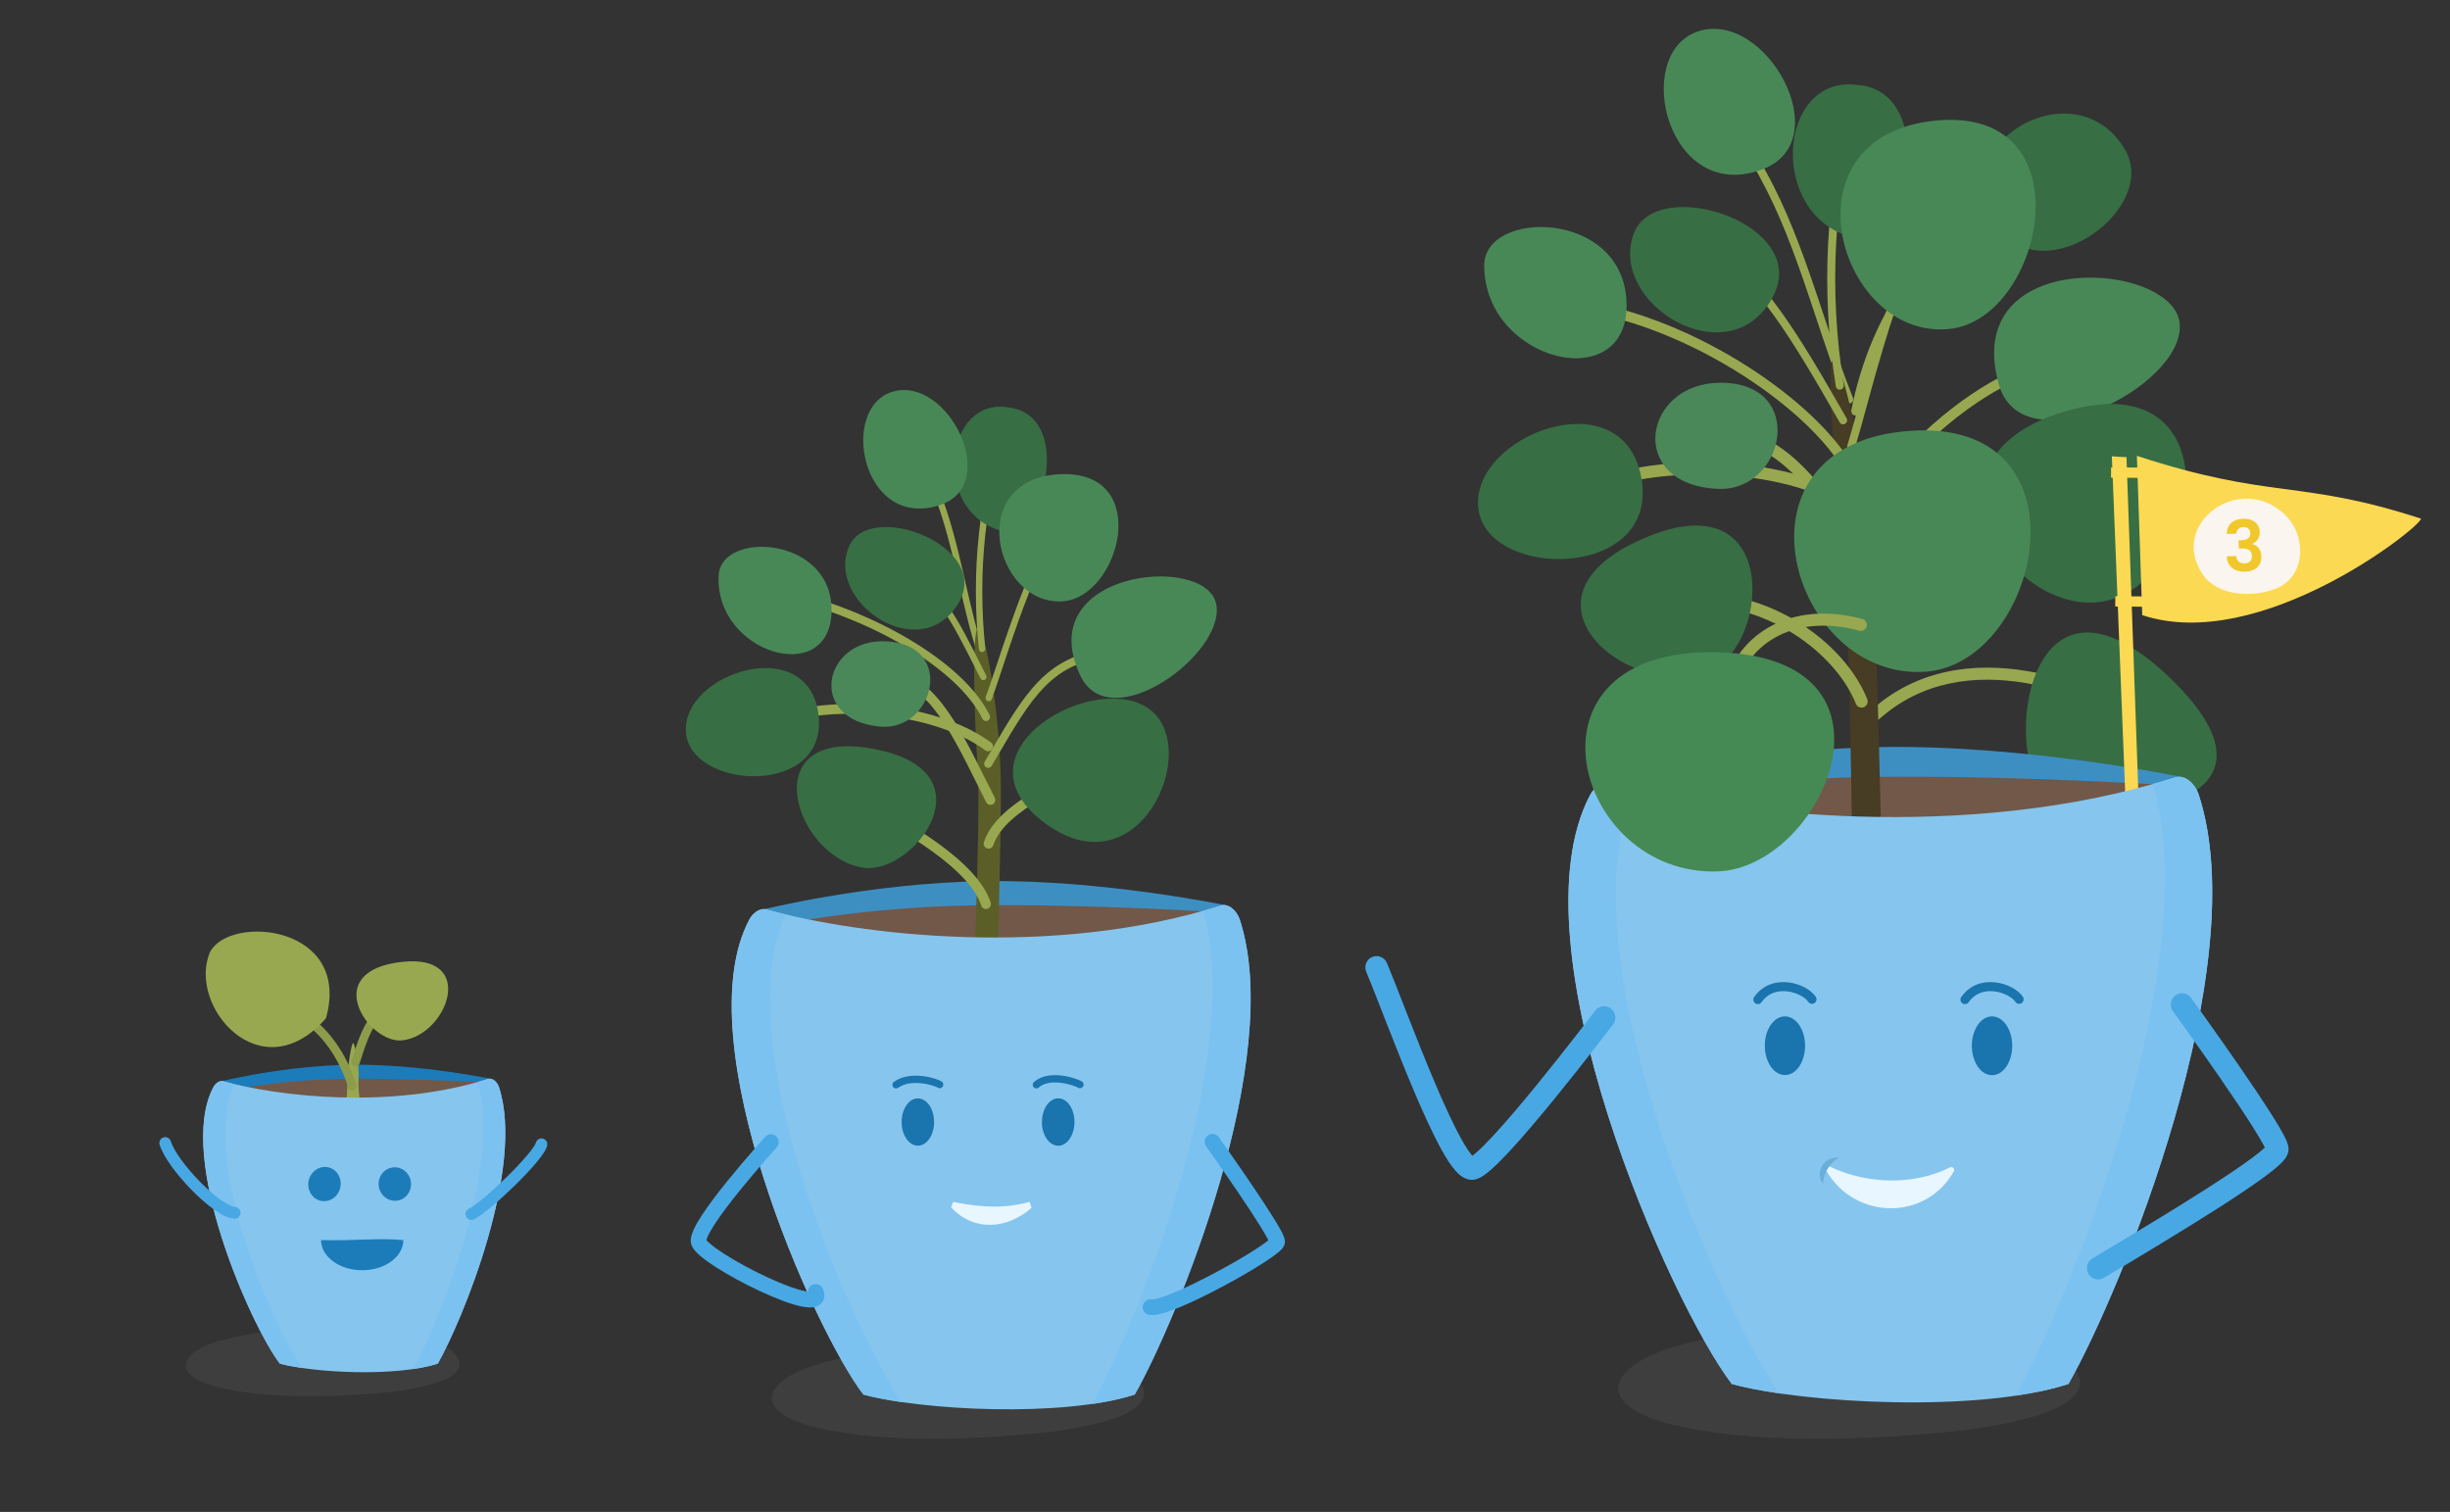
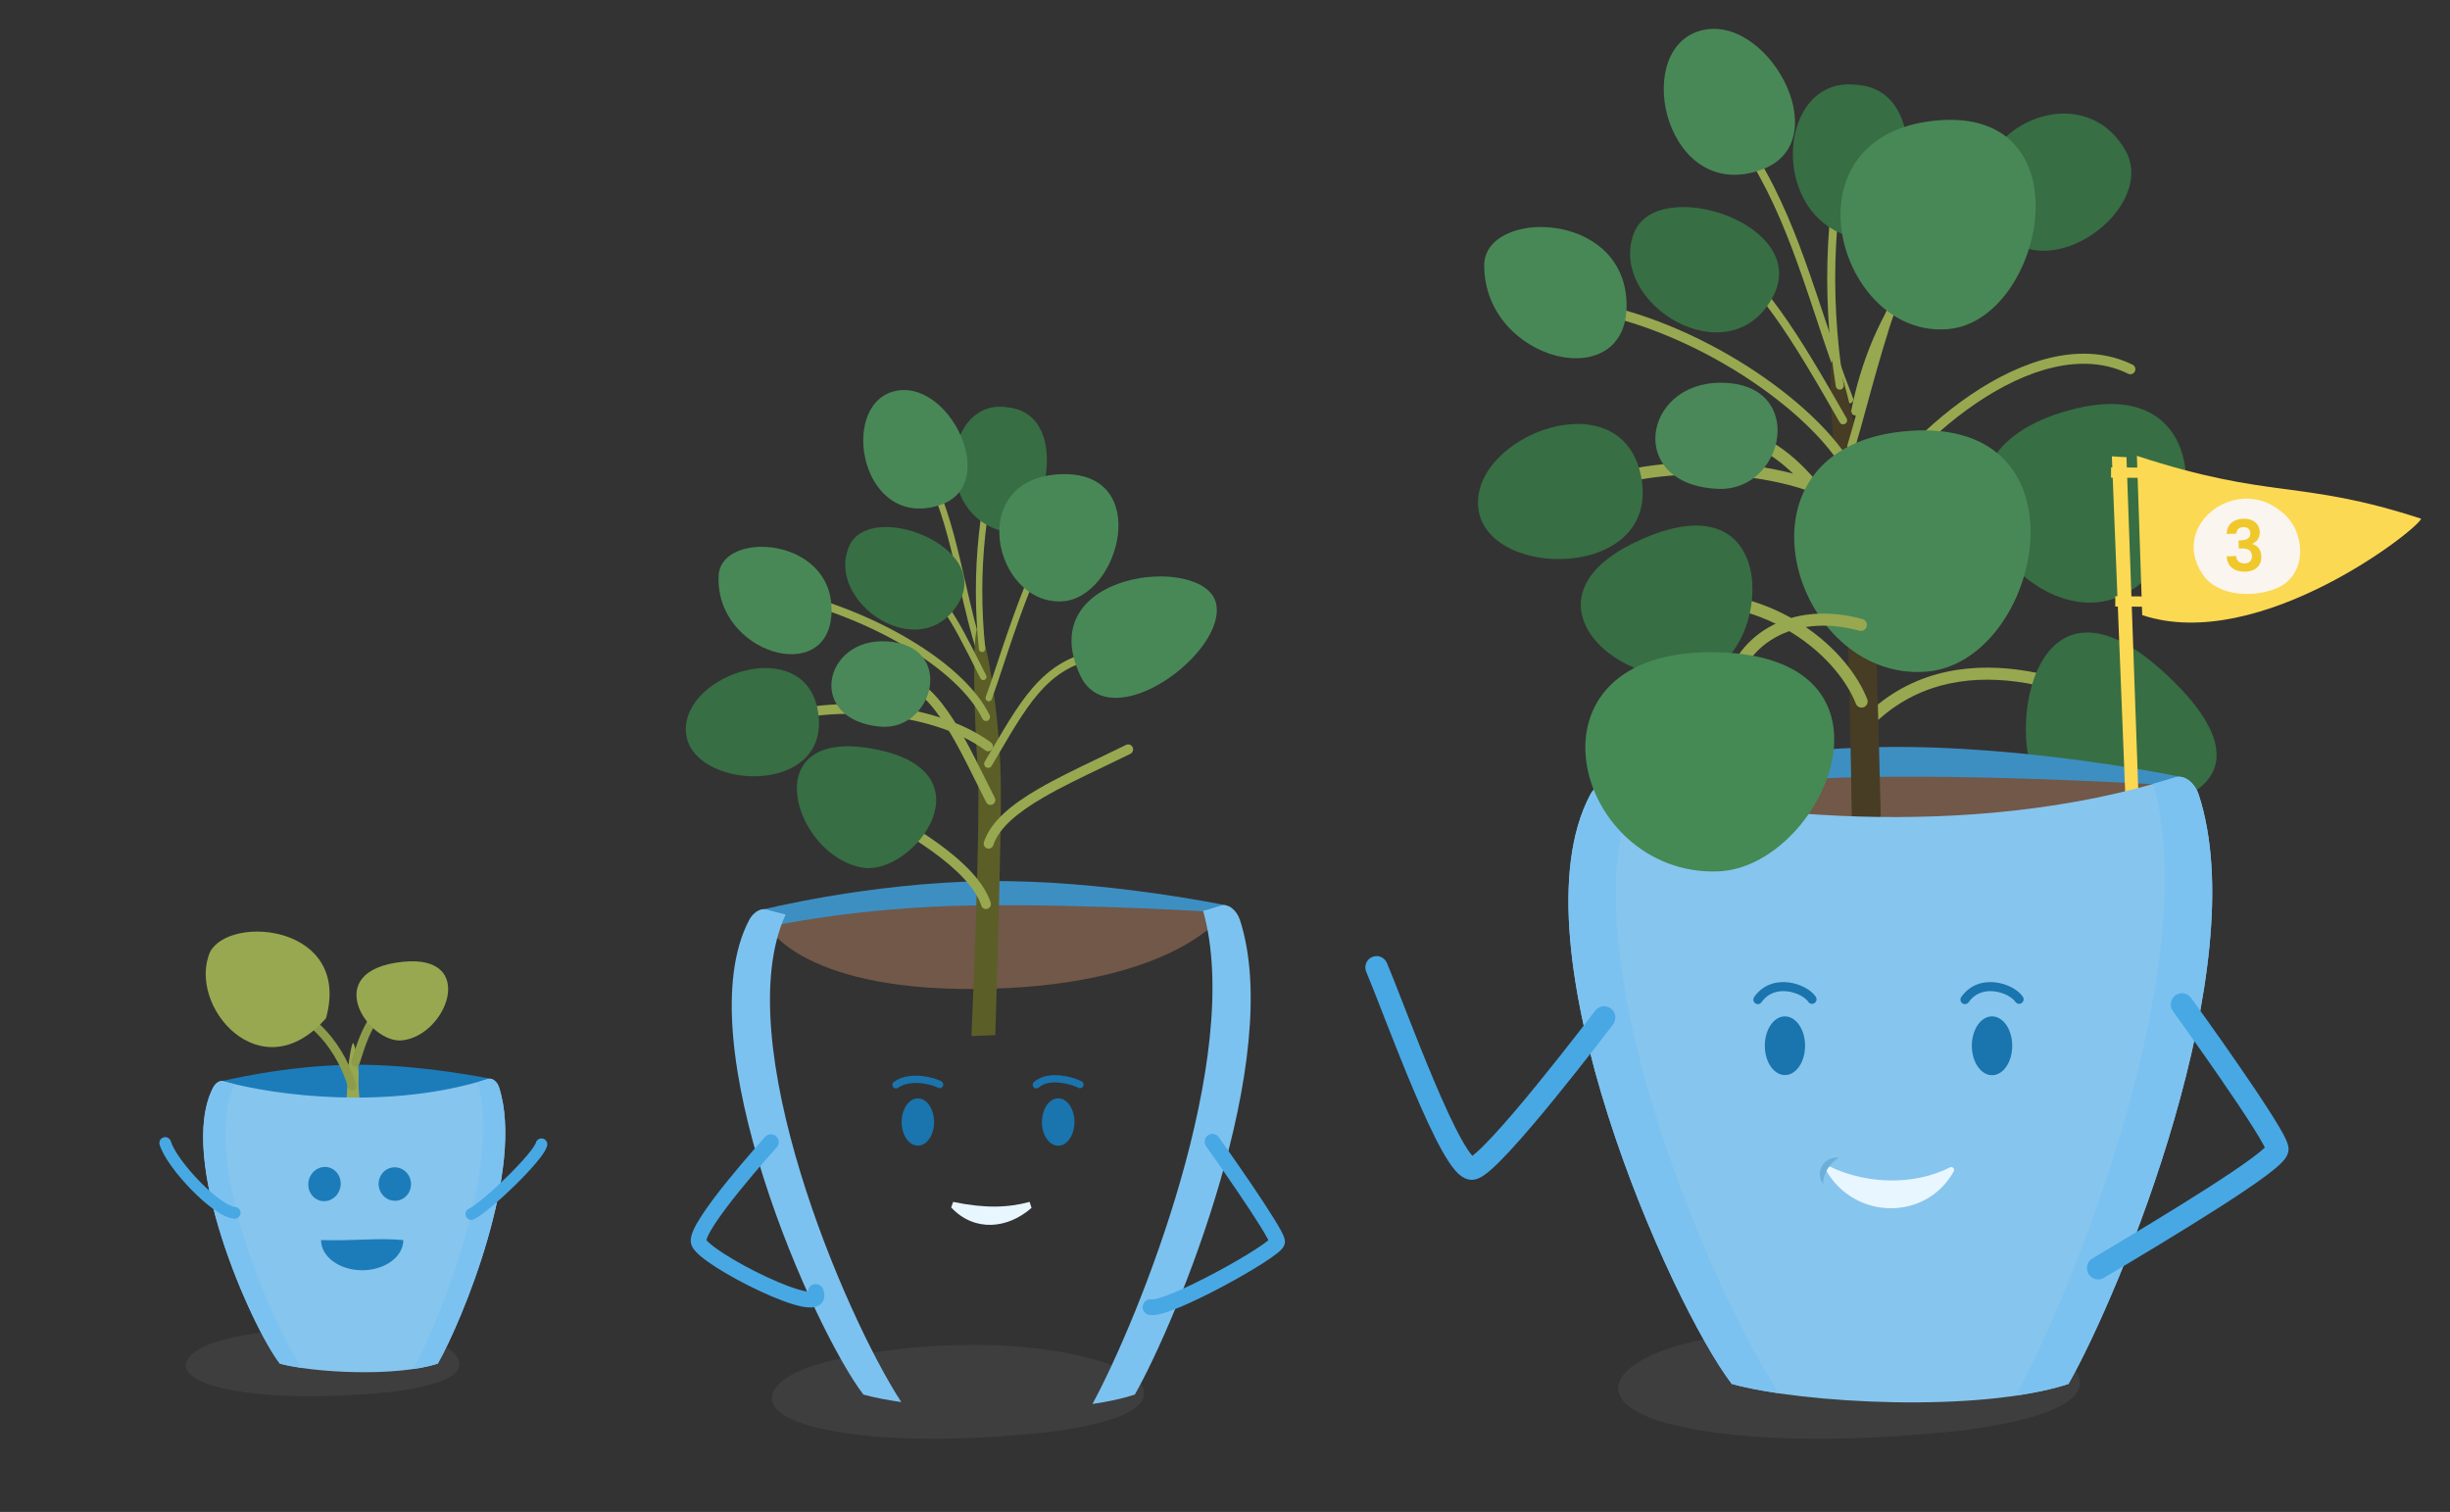
<svg xmlns="http://www.w3.org/2000/svg" width="862" height="532" viewBox="0 0 862 532" fill="none">
  <rect x="0" y="0" width="862" height="532" fill="#333333" stroke="none" />
  <g clip-path="url(#clip0_9661_16292)">
    <path opacity="0.15" d="M591.51 473.16C568.049 479.464 558.454 492.951 586.686 500.851C616.237 508.485 658.493 506.756 689.757 503.404C706.18 501.356 746.617 494.813 726.135 477.629C690.917 460.765 630.05 463.159 591.484 473.16H591.51Z" fill="#808080" />
    <path fill-rule="evenodd" clip-rule="evenodd" d="M712.833 240.362C694.894 237.313 676.2 239.54 661.028 253.164C660.16 253.943 658.83 253.866 658.057 252.991C657.283 252.116 657.36 250.776 658.228 249.997C674.663 235.238 694.811 232.997 713.533 236.179C732.227 239.356 749.73 247.965 761.31 255.261C762.296 255.882 762.595 257.191 761.979 258.184C761.363 259.177 760.064 259.479 759.079 258.858C747.778 251.738 730.801 243.415 712.833 240.362Z" fill="#98A850" />
    <path d="M717.676 276.267C730.118 292.36 813.129 287.864 765.02 240.038C715.303 190.641 705.075 259.934 717.676 276.267Z" fill="#376E44" />
    <path fill-rule="evenodd" clip-rule="evenodd" d="M616.692 55.26C617.355 54.853 618.22 55.064 618.625 55.732C626.467 68.683 632.015 82.802 636.99 97.132C638.597 101.761 640.141 106.402 641.682 111.035C644.93 120.795 648.164 130.517 651.944 139.998C652.233 140.724 651.884 141.55 651.163 141.842C650.442 142.133 649.623 141.781 649.334 141.055C645.524 131.497 642.244 121.64 638.981 111.835C637.447 107.222 635.916 102.621 634.335 98.069C629.379 83.791 623.908 69.9 616.224 57.209C615.819 56.541 616.029 55.668 616.692 55.26Z" fill="#98A850" />
    <path fill-rule="evenodd" clip-rule="evenodd" d="M725.218 65.354C725.379 66.12 724.894 66.872 724.134 67.035C680.691 76.315 660.421 112.485 654.101 145.029C653.952 145.797 653.213 146.298 652.451 146.148C651.689 145.997 651.192 145.253 651.341 144.484C657.78 111.326 678.58 73.868 723.551 64.262C724.311 64.099 725.057 64.588 725.218 65.354Z" fill="#98A850" />
    <path fill-rule="evenodd" clip-rule="evenodd" d="M564.544 275.468C564.544 275.468 611.361 263.631 662.475 262.86C713.615 262.088 767.839 273.473 767.839 273.473C767.839 273.473 746.777 298.238 665.084 300.552C583.392 302.866 564.518 275.468 564.518 275.468H564.544Z" fill="#3D8FC2" />
    <path fill-rule="evenodd" clip-rule="evenodd" d="M567.76 282.784C567.76 282.784 606.009 274.165 657.149 273.394C708.289 272.622 767.18 276.533 767.18 276.533C767.18 276.533 746.803 307.442 665.11 309.783C583.418 312.097 567.76 282.784 567.76 282.784Z" fill="#715848" />
    <path d="M662.105 303.745C662.105 303.745 660.181 214.156 658.468 191.812C656.095 160.451 647.792 126.057 645.05 126.562C642.308 127.068 645.551 167.26 648.161 187.662C650.744 208.065 651.746 304.756 651.746 304.756L662.105 303.745Z" fill="#473C24" />
    <path fill-rule="evenodd" clip-rule="evenodd" d="M652.857 35.58C653.606 35.787 654.047 36.567 653.842 37.322C645.091 69.469 643.413 102.142 648.681 135.463C648.803 136.236 648.281 136.963 647.514 137.086C646.747 137.209 646.026 136.682 645.903 135.909C640.574 102.198 642.27 69.117 651.129 36.572C651.335 35.817 652.108 35.373 652.857 35.58Z" fill="#98A850" />
    <path fill-rule="evenodd" clip-rule="evenodd" d="M627.653 158.363C637.91 165.926 646.92 178.619 654.882 192.393C655.468 193.405 655.128 194.703 654.124 195.293C653.119 195.883 651.831 195.54 651.246 194.528C643.339 180.851 634.688 168.806 625.167 161.786C620.436 158.297 615.565 156.106 610.521 155.517C605.5 154.93 600.151 155.911 594.405 159.02C593.381 159.574 592.105 159.187 591.555 158.155C591.006 157.123 591.39 155.837 592.414 155.283C598.834 151.809 605.041 150.606 611.006 151.303C616.949 151.998 622.496 154.56 627.653 158.363Z" fill="#98A850" />
    <path fill-rule="evenodd" clip-rule="evenodd" d="M593.271 208.393C626.437 207.49 650.262 228.886 656.967 246.024C657.403 247.14 656.86 248.402 655.752 248.842C654.644 249.282 653.393 248.734 652.956 247.617C646.902 232.143 624.701 211.884 593.388 212.737C592.198 212.769 591.207 211.823 591.175 210.623C591.142 209.424 592.081 208.425 593.271 208.393Z" fill="#98A850" />
    <path fill-rule="evenodd" clip-rule="evenodd" d="M603.902 162.787C621.512 163.453 639.983 167.494 653.37 176.284C654.344 176.923 654.619 178.237 653.984 179.218C653.35 180.2 652.046 180.477 651.072 179.838C638.573 171.63 620.956 167.677 603.744 167.026C586.523 166.375 570.109 169.043 560.104 173.708C559.049 174.2 557.798 173.737 557.31 172.673C556.822 171.61 557.282 170.35 558.337 169.858C569.156 164.814 586.299 162.122 603.902 162.787Z" fill="#98A850" />
    <path fill-rule="evenodd" clip-rule="evenodd" d="M554.03 107.17C554.177 106.204 555.073 105.541 556.031 105.689C576.847 108.899 597.768 117.995 614.991 129.023C632.175 140.027 645.895 153.094 652.121 164.408C652.591 165.262 652.285 166.339 651.437 166.813C650.589 167.287 649.521 166.978 649.05 166.124C643.229 155.545 630.06 142.864 613.108 132.009C596.193 121.179 575.728 112.306 555.5 109.186C554.542 109.038 553.884 108.136 554.03 107.17Z" fill="#98A850" />
    <path fill-rule="evenodd" clip-rule="evenodd" d="M598.091 82.924C598.52 82.272 599.393 82.095 600.04 82.528C620.271 96.075 633.398 118.698 649.696 147.186C650.084 147.865 649.853 148.731 649.18 149.122C648.507 149.513 647.647 149.28 647.259 148.602C630.87 119.954 618.057 97.996 598.484 84.889C597.837 84.456 597.661 83.576 598.091 82.924Z" fill="#98A850" />
    <path fill-rule="evenodd" clip-rule="evenodd" d="M695.361 141.833C677.501 153.93 661.866 171.77 654.197 186.491C653.746 187.356 652.685 187.689 651.826 187.235C650.968 186.78 650.638 185.711 651.088 184.846C659.051 169.562 675.101 151.292 693.402 138.897C711.625 126.554 732.671 119.661 750.314 128.324C751.185 128.752 751.548 129.811 751.123 130.69C750.698 131.568 749.648 131.933 748.776 131.505C732.887 123.703 713.298 129.684 695.361 141.833Z" fill="#98A850" />
    <path fill-rule="evenodd" clip-rule="evenodd" d="M692.058 61.634C692.493 62.282 692.325 63.164 691.682 63.603C686.92 66.854 682.439 72.99 678.296 80.889C674.172 88.751 670.467 98.194 667.185 107.872C663.904 117.544 661.058 127.414 658.644 136.123C657.916 138.747 657.227 141.271 656.576 143.653C655.073 149.153 653.776 153.899 652.694 157.388C652.463 158.136 651.674 158.552 650.933 158.319C650.191 158.085 649.778 157.29 650.01 156.543C651.077 153.101 652.353 148.432 653.847 142.962C654.501 140.569 655.197 138.024 655.935 135.36C658.354 126.635 661.217 116.704 664.523 106.955C667.828 97.212 671.588 87.613 675.809 79.564C680.012 71.553 684.757 64.907 690.105 61.256C690.748 60.817 691.622 60.986 692.058 61.634Z" fill="#98A850" />
-     <path d="M766.917 114.167C765.467 91.77 689.758 86.503 703.203 135.074C711.401 164.68 768.34 136.005 766.917 114.167Z" fill="#488857" />
    <path d="M602.663 235.25C623.04 225.594 626.415 166.462 575.485 190.722C530.118 212.321 575.354 248.204 602.663 235.25Z" fill="#376E44" />
    <path d="M574.825 82.166C565.546 106.93 608.487 133.052 623.75 104.483C637.511 78.734 582.68 61.178 574.825 82.166Z" fill="#376E44" />
    <path d="M742.954 210.911C776.01 200.75 784.63 128.983 728.271 144.278C667.298 160.823 710.134 221.019 742.954 210.911Z" fill="#376E44" />
    <path d="M747.594 52.535C729.906 22.689 681.033 51.63 703.756 80.81C720.284 102.064 759.72 73.016 747.594 52.535Z" fill="#376E44" />
    <path d="M677.66 236.34C718.151 233.228 736.814 146.858 671.755 151.619C605.326 156.487 630.263 239.985 677.66 236.34Z" fill="#488857" />
    <path d="M653.145 29.844C625.413 26.572 621.907 75.676 651.589 83.443C671.307 88.603 682.774 31.653 653.145 29.844Z" fill="#376E44" />
    <path d="M685.779 115.763C719.204 112.411 734.757 37.239 681.06 42.426C626.229 47.72 646.633 119.673 685.779 115.763Z" fill="#488857" />
    <path d="M597.39 11.065C573.85 18.939 586.661 72.404 620.271 59.504C646.843 49.289 621.194 3.138 597.39 11.065Z" fill="#488857" />
    <path d="M520.1 178.617C522.684 204.499 585.264 204.34 577.277 167.073C570.001 133.211 517.57 153.321 520.1 178.617Z" fill="#376E44" />
    <path d="M604.64 172.021C627.97 172.899 636.036 134.861 605.589 134.675C577.805 134.488 572.058 170.797 604.64 172.021Z" fill="#4A8759" />
    <path d="M522.209 93.311C522.104 127.493 573.613 139.862 572.268 106.186C570.95 73.654 522.288 73.654 522.209 93.311Z" fill="#488857" />
    <path d="M851.798 182.501C809.015 168.563 799.393 175.957 751.838 160.396L753.71 216.443C795.281 230.248 851.877 185.294 851.798 182.501Z" fill="#FCD952" />
    <path d="M748.145 160.849C747.249 160.876 743.031 160.557 743.031 160.557L748.857 307.389C748.91 307.655 750.544 307.734 751.124 307.681C752.363 307.628 753.365 307.442 753.365 307.229L748.172 160.823L748.145 160.849Z" fill="#FCD952" />
    <path d="M742.76 164.457L742.736 168.074L754.888 168.16L754.912 164.542L742.76 164.457Z" fill="#FCD952" />
    <path d="M744.245 209.799L744.221 213.416L756.373 213.499L756.397 209.882L744.245 209.799Z" fill="#FCD952" />
    <path d="M802.397 179.815C811.649 186.598 812.229 203.09 800.182 207.319C792.538 210.139 781.941 209.713 776.141 203.648C761.801 185.879 786.237 166.648 802.397 179.815Z" fill="#FBF5F0" />
    <path d="M783.43 187.884C783.466 186.227 784.004 184.937 785.045 184.013C786.103 183.072 787.51 182.576 789.266 182.525C790.464 182.491 791.496 182.676 792.362 183.081C793.227 183.47 793.883 184.022 794.331 184.738C794.794 185.436 795.039 186.241 795.064 187.15C795.094 188.193 794.848 189.085 794.327 189.829C793.822 190.555 793.204 191.053 792.472 191.323L792.475 191.422C793.436 191.692 794.189 192.2 794.736 192.946C795.299 193.691 795.598 194.66 795.632 195.851C795.66 196.843 795.455 197.735 795.018 198.526C794.596 199.316 793.949 199.947 793.075 200.419C792.218 200.875 791.173 201.12 789.942 201.155C788.088 201.209 786.564 200.781 785.372 199.872C784.18 198.963 783.525 197.591 783.407 195.757L786.756 195.66C786.812 196.47 787.101 197.115 787.624 197.597C788.163 198.061 788.883 198.281 789.786 198.254C790.623 198.23 791.257 197.98 791.687 197.504C792.133 197.011 792.345 196.393 792.324 195.648C792.296 194.656 791.964 193.953 791.328 193.541C790.692 193.129 789.718 192.942 788.405 192.98L787.691 193.001L787.61 190.147L788.324 190.127C790.654 190.059 791.797 189.24 791.753 187.668C791.733 186.957 791.503 186.409 791.065 186.024C790.644 185.639 790.039 185.458 789.251 185.481C788.48 185.503 787.887 185.735 787.472 186.178C787.074 186.603 786.851 187.139 786.803 187.786L783.43 187.884Z" fill="#F0C82B" />
    <path d="M559.483 279.726C531.514 332.687 587.794 458.824 609.331 486.993C634.427 493.856 696.322 497.208 727.77 486.993C746.065 454.781 793.488 340.055 773.533 279.46C772.373 275.949 768.867 272.438 765.308 273.555C691.946 296.75 607.222 286.456 567.048 275.231C564.017 274.38 560.959 276.933 559.483 279.7" fill="#86C5ED" />
    <path d="M773.532 279.433C772.373 275.922 768.867 272.41 765.308 273.528C762.751 274.326 760.167 275.097 757.584 275.815C775.562 339.549 729.483 453.769 709.291 491.036C716.118 490.025 722.392 488.695 727.77 486.939C746.064 454.727 793.488 340.001 773.532 279.406V279.433Z" fill="#7CC2F0" />
    <path d="M575.377 277.386C572.425 276.667 569.631 275.949 567.021 275.231C563.989 274.38 560.932 276.933 559.455 279.7C531.486 332.66 587.767 458.798 609.304 486.967C613.759 488.191 619.426 489.308 625.832 490.239C601.026 452.201 550.097 332.208 575.351 277.386H575.377Z" fill="#7CC2F0" />
    <path fill-rule="evenodd" clip-rule="evenodd" d="M622.317 220.73C631.124 215.7 642.617 214.384 655.273 217.828C656.395 218.133 657.059 219.297 656.756 220.428C656.453 221.559 655.298 222.228 654.176 221.923C642.395 218.717 632.074 220.034 624.392 224.42C616.729 228.797 611.514 236.323 610.04 245.948C609.863 247.105 608.788 247.899 607.639 247.72C606.491 247.541 605.703 246.458 605.88 245.3C607.543 234.443 613.492 225.77 622.317 220.73Z" fill="#98A850" />
    <path d="M604.376 306.618C641.387 305.341 674.364 231.101 604.034 229.505C532.121 227.882 553.421 308.374 604.376 306.618Z" fill="#458955" />
    <path fill-rule="evenodd" clip-rule="evenodd" d="M765.378 350.242C767.141 348.946 769.613 349.336 770.9 351.113L767.931 353.295C770.9 351.113 770.899 351.112 770.9 351.113L771.283 351.644C771.532 351.989 771.896 352.495 772.36 353.14C773.287 354.43 774.611 356.277 776.198 358.506C779.37 362.963 783.601 368.954 787.826 375.08C792.045 381.198 796.283 387.489 799.458 392.533C801.04 395.047 802.397 397.311 803.36 399.116C803.839 400.012 804.261 400.87 804.569 401.631C804.722 402.011 804.874 402.432 804.988 402.866C805.087 403.242 805.233 403.906 805.18 404.675C805.077 406.174 804.272 407.31 803.891 407.815C803.394 408.474 802.772 409.121 802.127 409.728C800.824 410.955 799.048 412.375 796.979 413.909C792.817 416.995 787.103 420.812 780.719 424.898C767.933 433.083 752.198 442.516 740.218 449.644C738.338 450.763 735.915 450.134 734.805 448.239C733.696 446.345 734.32 443.903 736.199 442.784C748.182 435.655 763.816 426.281 776.481 418.174C782.823 414.114 788.355 410.413 792.294 407.492C794.276 406.023 795.764 404.818 796.731 403.907C796.775 403.865 796.818 403.824 796.86 403.784C796.731 403.524 796.579 403.226 796.4 402.891C795.569 401.336 794.331 399.259 792.783 396.8C789.698 391.9 785.536 385.718 781.335 379.627C777.141 373.544 772.935 367.588 769.775 363.15C768.196 360.932 766.88 359.095 765.958 357.813C765.498 357.172 765.136 356.67 764.889 356.328L764.514 355.808C764.513 355.807 764.513 355.807 767.369 353.708L764.514 355.808C763.227 354.03 763.614 351.538 765.378 350.242ZM797.662 402.901C797.664 402.9 797.65 402.924 797.613 402.975C797.641 402.927 797.659 402.901 797.662 402.901Z" fill="#48A8E4" />
    <path fill-rule="evenodd" clip-rule="evenodd" d="M482.773 336.738C484.78 335.873 487.103 336.81 487.961 338.833C489.311 342.01 491.256 346.996 493.526 352.813C494 354.028 494.488 355.278 494.987 356.556C497.898 364.003 501.238 372.464 504.594 380.397C507.962 388.36 511.295 395.667 514.186 400.854C515.646 403.473 516.893 405.367 517.878 406.514C517.932 406.577 517.983 406.636 518.033 406.69C518.449 406.38 518.954 405.967 519.547 405.443C521.155 404.02 523.165 401.994 525.465 399.51C530.05 394.557 535.549 388.042 540.87 381.515C546.182 375.001 551.277 368.525 555.047 363.674C556.931 361.249 558.482 359.233 559.562 357.824C560.102 357.12 560.523 356.567 560.81 356.191C560.953 356.003 561.062 355.859 561.136 355.763L561.245 355.619C561.245 355.618 561.245 355.618 564.386 358.036C567.527 360.454 567.527 360.454 567.526 360.454L567.525 360.456L567.412 360.606C567.336 360.705 567.225 360.851 567.08 361.042C566.789 361.423 566.363 361.982 565.818 362.693C564.729 364.114 563.167 366.145 561.27 368.586C557.477 373.466 552.341 379.994 546.977 386.573C541.622 393.141 536 399.808 531.244 404.945C528.872 407.507 526.657 409.752 524.762 411.429C523.817 412.265 522.889 413.016 522.014 413.607C521.228 414.137 520.129 414.787 518.899 415.035C517.069 415.404 515.522 414.734 514.537 414.11C513.531 413.472 512.651 412.6 511.902 411.728C510.391 409.97 508.837 407.522 507.295 404.756C504.183 399.173 500.713 391.536 497.323 383.521C493.921 375.479 490.547 366.93 487.633 359.477C487.123 358.173 486.629 356.905 486.151 355.681C483.881 349.862 481.993 345.025 480.695 341.968C479.836 339.945 480.766 337.604 482.773 336.738ZM564.386 358.036L567.527 360.454C568.852 358.705 568.52 356.206 566.785 354.87C565.05 353.535 562.57 353.87 561.245 355.619L564.386 358.036Z" fill="#48A8E4" />
    <path d="M643.867 410.515C657.311 416.926 673.84 416.979 686.097 410.755C686.967 410.303 687.89 411.313 687.415 412.165C677.688 429.614 652.698 429.401 642.576 411.978C642.075 411.127 642.971 410.116 643.867 410.542V410.515Z" fill="#E8F6FF" />
    <path d="M646.977 407.377C643.655 409.292 641.388 413.123 641.415 416.661C638.357 412.458 641.81 406.739 646.977 407.377Z" fill="#6AAFD9" />
    <path d="M620.931 368.17C621.01 373.863 624.226 378.385 628.154 378.278C632.082 378.172 635.166 373.464 635.087 367.745C635.008 362.052 631.765 357.53 627.864 357.637C623.963 357.743 620.852 362.451 620.931 368.144" fill="#1A74AD" />
    <path d="M693.767 368.17C693.846 373.889 697.089 378.438 701.016 378.331C704.944 378.225 708.055 373.49 707.976 367.771C707.897 362.052 704.654 357.53 700.726 357.637C696.799 357.743 693.688 362.478 693.767 368.197" fill="#1A74AD" />
    <path fill-rule="evenodd" clip-rule="evenodd" d="M701.8 348.839C698.468 348.417 694.99 349.301 692.63 352.653C692.125 353.37 691.138 353.539 690.426 353.03C689.714 352.521 689.546 351.526 690.051 350.809C693.254 346.26 698.026 345.149 702.194 345.678C704.269 345.941 706.234 346.609 707.868 347.485C709.477 348.348 710.883 349.477 711.717 350.743C712.2 351.477 712.001 352.465 711.274 352.952C710.546 353.438 709.565 353.238 709.082 352.505C708.638 351.83 707.717 351.014 706.383 350.298C705.072 349.596 703.475 349.052 701.8 348.839Z" fill="#1A74AD" />
    <path fill-rule="evenodd" clip-rule="evenodd" d="M628.938 348.839C625.607 348.417 622.129 349.301 619.769 352.653C619.263 353.37 618.277 353.539 617.565 353.03C616.853 352.521 616.685 351.526 617.19 350.809C620.392 346.26 625.165 345.149 629.333 345.678C631.407 345.941 633.372 346.609 635.006 347.485C636.616 348.348 638.022 349.477 638.856 350.743C639.338 351.477 639.14 352.465 638.412 352.952C637.685 353.438 636.704 353.238 636.221 352.505C635.776 351.83 634.856 351.014 633.521 350.298C632.211 349.596 630.614 349.052 628.938 348.839Z" fill="#1A74AD" />
    <path opacity="0.15" d="M289.415 479.571C270.515 484.652 262.791 495.504 285.54 501.888C309.344 508.033 343.429 506.65 368.63 503.937C381.863 502.287 414.445 496.994 397.943 483.162C369.552 469.569 320.495 471.485 289.415 479.571Z" fill="#808080" />
    <path fill-rule="evenodd" clip-rule="evenodd" d="M324.414 162.242C324.963 161.944 325.648 162.151 325.944 162.704C331.709 173.491 334.939 184.894 337.696 196.42C338.348 199.148 338.974 201.88 339.599 204.613C341.625 213.463 343.653 222.319 346.607 231.08C346.807 231.675 346.491 232.321 345.901 232.524C345.31 232.726 344.669 232.407 344.468 231.812C341.474 222.932 339.412 213.922 337.381 205.049C336.76 202.335 336.141 199.634 335.5 196.953C332.754 185.471 329.578 174.303 323.956 163.783C323.66 163.23 323.865 162.54 324.414 162.242Z" fill="#98A850" />
    <path fill-rule="evenodd" clip-rule="evenodd" d="M267.668 320.21C267.668 320.21 305.39 310.661 346.619 310.049C387.847 309.437 431.553 318.587 431.553 318.587C431.553 318.587 414.577 338.538 348.728 340.426C282.878 342.288 267.668 320.21 267.668 320.21Z" fill="#3D8FC2" />
    <path fill-rule="evenodd" clip-rule="evenodd" d="M270.252 326.141C270.252 326.141 301.094 319.199 342.296 318.587C383.525 317.975 431 321.114 431 321.114C431 321.114 414.578 346.038 348.728 347.9C282.879 349.762 270.252 326.141 270.252 326.141Z" fill="#715848" />
    <path d="M350.178 364.232C350.178 364.232 352.497 292.039 352.102 273.978C351.548 248.628 346.355 220.565 344.141 220.858C341.9 221.15 342.797 253.629 343.983 270.174C345.195 286.719 341.795 364.578 341.795 364.578L350.178 364.205V364.232Z" fill="#5C5E28" />
    <path fill-rule="evenodd" clip-rule="evenodd" d="M354.357 147.959C354.949 148.158 355.269 148.802 355.071 149.399C346.635 174.911 343.857 201.135 346.661 228.189C346.726 228.814 346.276 229.373 345.656 229.439C345.035 229.504 344.48 229.05 344.415 228.425C341.578 201.055 344.389 174.504 352.929 148.679C353.126 148.083 353.765 147.76 354.357 147.959Z" fill="#98A850" />
    <path fill-rule="evenodd" clip-rule="evenodd" d="M346.687 274.11C347.799 276.351 348.9 278.571 349.998 280.729C350.425 281.568 350.096 282.596 349.263 283.027C348.431 283.457 347.41 283.125 346.983 282.287C345.841 280.041 344.708 277.76 343.576 275.479C338.893 266.048 334.218 256.632 328.863 249.787C325.556 245.56 322.118 242.493 318.437 241.002C314.834 239.543 310.838 239.527 306.187 241.718C305.339 242.117 304.331 241.748 303.935 240.894C303.539 240.04 303.905 239.024 304.753 238.625C310.184 236.067 315.158 235.995 319.7 237.834C324.163 239.642 328.045 243.228 331.523 247.673C337.116 254.822 341.995 264.656 346.687 274.11Z" fill="#98A850" />
    <path fill-rule="evenodd" clip-rule="evenodd" d="M297.058 279.725C297.48 278.858 298.519 278.5 299.38 278.925C310.157 284.249 321.222 290.35 330.171 296.834C339.041 303.26 346.154 310.287 348.555 317.555C348.858 318.471 348.366 319.461 347.457 319.766C346.548 320.071 345.566 319.576 345.263 318.66C343.236 312.522 336.944 306.048 328.146 299.673C319.426 293.356 308.56 287.354 297.853 282.065C296.992 281.64 296.637 280.592 297.058 279.725Z" fill="#98A850" />
    <path fill-rule="evenodd" clip-rule="evenodd" d="M398.499 262.914C398.921 263.781 398.566 264.829 397.706 265.254C394.472 266.853 391.221 268.41 388.012 269.946C380.472 273.554 373.165 277.052 366.871 280.734C357.831 286.023 351.467 291.382 349.477 297.407C349.174 298.323 348.192 298.819 347.283 298.514C346.374 298.208 345.882 297.218 346.185 296.302C348.623 288.92 356.086 283.001 365.129 277.71C371.553 273.951 379.072 270.353 386.673 266.714C389.851 265.193 393.044 263.665 396.177 262.115C397.037 261.689 398.077 262.047 398.499 262.914Z" fill="#98A850" />
    <path fill-rule="evenodd" clip-rule="evenodd" d="M309.451 248.232C323.598 249.543 338.287 253.607 348.675 261.269C349.43 261.826 349.594 262.894 349.041 263.655C348.489 264.415 347.429 264.581 346.674 264.024C336.975 256.87 322.97 252.913 309.141 251.632C295.307 250.349 281.971 251.772 273.698 255.083C272.829 255.431 271.844 255.002 271.499 254.126C271.154 253.25 271.579 252.257 272.448 251.909C281.389 248.331 295.31 246.921 309.451 248.232Z" fill="#98A850" />
    <path fill-rule="evenodd" clip-rule="evenodd" d="M271.817 208.119C271.977 207.347 272.727 206.852 273.493 207.013C290.027 210.489 306.41 216.976 319.78 224.892C333.103 232.78 343.625 242.202 348.183 251.65C348.525 252.359 348.232 253.213 347.528 253.558C346.825 253.903 345.977 253.607 345.635 252.898C341.441 244.204 331.494 235.139 318.344 227.354C305.241 219.596 289.148 213.221 272.915 209.808C272.149 209.647 271.657 208.891 271.817 208.119Z" fill="#98A850" />
    <path fill-rule="evenodd" clip-rule="evenodd" d="M315.689 197.968C316.061 197.464 316.769 197.36 317.269 197.735C325.028 203.56 329.497 207.599 333.517 213.207C337.392 218.612 340.833 225.456 346.479 236.689C346.64 237.01 346.803 237.334 346.967 237.661C347.249 238.222 347.027 238.907 346.47 239.191C345.914 239.475 345.235 239.251 344.953 238.69C344.818 238.423 344.685 238.158 344.553 237.895C338.822 226.494 335.456 219.798 331.686 214.54C327.864 209.208 323.608 205.333 315.92 199.561C315.419 199.185 315.316 198.472 315.689 197.968Z" fill="#98A850" />
    <path fill-rule="evenodd" clip-rule="evenodd" d="M395.062 229.508C395.088 230.296 394.476 230.957 393.694 230.984C381.552 231.398 373.875 235.197 367.505 241.686C361.81 247.487 357.15 255.428 351.366 265.285C350.564 266.652 349.741 268.056 348.89 269.496C348.489 270.173 347.62 270.395 346.948 269.992C346.276 269.588 346.055 268.712 346.456 268.034C347.301 266.605 348.123 265.203 348.927 263.831C354.673 254.033 359.53 245.749 365.491 239.678C372.4 232.641 380.776 228.567 393.598 228.13C394.38 228.103 395.035 228.72 395.062 229.508Z" fill="#98A850" />
    <path fill-rule="evenodd" clip-rule="evenodd" d="M384.757 170.691C385.078 171.23 384.905 171.929 384.37 172.252C380.396 174.658 376.525 179.399 372.849 185.574C369.191 191.72 365.802 199.156 362.742 206.801C359.685 214.442 356.969 222.261 354.65 229.165C353.953 231.241 353.29 233.238 352.665 235.124C351.216 239.489 349.966 243.257 348.943 246.021C348.726 246.61 348.075 246.91 347.491 246.69C346.907 246.471 346.609 245.815 346.827 245.226C347.836 242.5 349.066 238.793 350.507 234.451C351.135 232.557 351.803 230.542 352.511 228.435C354.834 221.519 357.566 213.651 360.648 205.95C363.728 198.254 367.168 190.694 370.912 184.403C374.64 178.141 378.746 173.003 383.207 170.301C383.742 169.978 384.436 170.152 384.757 170.691Z" fill="#98A850" />
    <path d="M427.837 212.24C423.646 194.658 362.805 200.935 380.071 237.67C390.616 260.067 431.949 229.397 427.837 212.24Z" fill="#488857" />
    <path d="M303.652 305.313C321.577 308.159 350.337 270.281 305.497 263.205C265.534 256.901 279.637 301.483 303.652 305.313Z" fill="#376E44" />
    <path d="M298.749 192.211C290.208 211.736 323.633 234.665 337.156 212.347C349.361 192.211 305.972 175.666 298.749 192.211Z" fill="#376E44" />
-     <path d="M404.349 249.48C385.185 235.541 335.099 264.03 366.468 288.741C400.395 315.474 423.381 263.312 404.349 249.48Z" fill="#376E44" />
    <path d="M354.845 143.373C332.649 139.516 327.72 178.884 351.26 186.465C366.892 191.492 378.596 146.139 354.845 143.373Z" fill="#376E44" />
    <path d="M373.56 211.602C393.989 210.671 405.904 165.478 373.085 166.861C339.554 168.244 349.624 212.693 373.56 211.602Z" fill="#488857" />
    <path d="M314.302 137.76C295.032 143.054 303.019 186.651 330.619 177.74C352.446 170.691 333.782 132.414 314.302 137.76Z" fill="#488857" />
    <path d="M241.308 257.273C242.283 278.234 292.659 280.841 287.834 250.49C283.459 222.906 240.385 236.791 241.308 257.273Z" fill="#376E44" />
    <path d="M309.663 255.678C328.405 257.407 336.551 227.163 312.035 225.673C289.681 224.317 283.486 253.284 309.663 255.678Z" fill="#4A8759" />
    <path d="M252.854 202.397C251.298 229.902 292.211 242.111 292.58 214.953C292.922 188.698 253.75 186.57 252.854 202.397Z" fill="#488857" />
-     <path d="M263.583 323.642C241.045 366.335 286.386 468 303.757 490.69C323.976 496.222 373.877 498.909 399.21 490.69C413.972 464.728 452.195 372.24 436.115 323.402C435.166 320.556 432.346 317.736 429.499 318.641C370.371 337.341 302.07 329.041 269.673 319.997C267.221 319.306 264.77 321.381 263.583 323.615" fill="#86C5ED" />
    <path d="M436.142 323.43C435.193 320.583 432.372 317.764 429.525 318.668C427.469 319.333 425.387 319.945 423.304 320.53C437.803 371.895 400.66 463.957 384.369 494.015C389.879 493.217 394.94 492.127 399.263 490.717C414.025 464.755 452.248 372.267 436.168 323.43H436.142Z" fill="#7CC2F0" />
    <path d="M276.42 321.78C274.048 321.222 271.781 320.636 269.698 320.051C267.247 319.36 264.795 321.434 263.609 323.669C241.07 366.362 286.411 468.027 303.783 490.717C307.394 491.701 311.928 492.605 317.121 493.35C297.113 462.707 256.07 365.963 276.42 321.78Z" fill="#7CC2F0" />
    <path fill-rule="evenodd" clip-rule="evenodd" d="M424.975 399.495C426.205 398.605 427.918 398.889 428.8 400.129L426.573 401.739L424.346 403.349C423.464 402.11 423.745 400.384 424.975 399.495ZM446.262 436.395C446.187 436.244 446.102 436.076 446.006 435.892C445.443 434.817 444.603 433.381 443.553 431.681C441.458 428.292 438.631 424.02 435.777 419.809C432.927 415.605 430.069 411.49 427.922 408.423C426.849 406.89 425.954 405.621 425.328 404.735C425.015 404.292 424.769 403.945 424.602 403.709L424.346 403.349C424.346 403.349 424.346 403.349 426.573 401.739C428.8 400.129 428.8 400.129 428.8 400.129L429.061 400.496C429.23 400.734 429.478 401.084 429.793 401.53C430.423 402.421 431.322 403.697 432.401 405.238C434.557 408.318 437.433 412.458 440.303 416.693C443.17 420.922 446.049 425.271 448.206 428.76C449.28 430.499 450.201 432.066 450.855 433.316C451.18 433.937 451.466 434.531 451.675 435.059C451.779 435.322 451.881 435.614 451.957 435.914C452.024 436.176 452.12 436.631 452.083 437.158C452.029 437.907 451.717 438.471 451.541 438.754C451.337 439.081 451.099 439.365 450.886 439.595C450.458 440.058 449.913 440.535 449.329 441.002C448.147 441.947 446.524 443.073 444.64 444.289C440.855 446.731 435.8 449.67 430.581 452.464C425.364 455.257 419.922 457.939 415.363 459.85C413.089 460.803 410.979 461.588 409.197 462.097C408.307 462.351 407.45 462.55 406.666 462.66C405.919 462.765 405.052 462.818 404.221 462.646C402.738 462.339 401.783 460.879 402.088 459.384C402.392 457.89 403.841 456.927 405.324 457.234C405.316 457.232 405.312 457.232 405.312 457.231C405.312 457.229 405.484 457.248 405.909 457.188C406.362 457.125 406.959 456.994 407.703 456.781C409.192 456.356 411.08 455.661 413.258 454.749C417.602 452.927 422.879 450.332 428.009 447.585C433.136 444.84 438.056 441.977 441.685 439.636C443.507 438.46 444.952 437.45 445.922 436.673C446.048 436.573 446.16 436.481 446.262 436.395Z" fill="#48A8E4" />
    <path fill-rule="evenodd" clip-rule="evenodd" d="M273.104 399.833C274.221 400.863 274.298 402.61 273.276 403.736L271.643 402.23C273.276 403.736 273.277 403.736 273.276 403.736L273.204 403.816C273.154 403.871 273.081 403.952 272.985 404.059C272.792 404.273 272.509 404.589 272.148 404.993C271.427 405.801 270.397 406.964 269.163 408.377C266.695 411.206 263.424 415.03 260.195 419.024C256.957 423.031 253.807 427.154 251.556 430.594C250.426 432.321 249.573 433.801 249.046 434.962C248.783 435.543 248.633 435.977 248.561 436.277C248.556 436.295 248.552 436.312 248.549 436.328C248.573 436.36 248.602 436.397 248.636 436.438C248.892 436.747 249.304 437.161 249.9 437.672C251.087 438.69 252.788 439.912 254.869 441.245C259.018 443.901 264.435 446.845 269.694 449.3C275.003 451.778 279.933 453.655 283.16 454.305C283.584 454.391 283.956 454.45 284.277 454.488C284.307 453.445 284.925 452.464 285.939 452.027C287.331 451.426 288.942 452.077 289.538 453.479C289.913 454.364 290.226 455.502 289.985 456.699C289.706 458.084 288.798 459.033 287.737 459.536C286.803 459.979 285.786 460.073 284.934 460.063C284.042 460.053 283.073 459.922 282.085 459.723C278.195 458.939 272.781 456.829 267.39 454.313C261.95 451.773 256.314 448.716 251.929 445.908C249.744 444.508 247.807 443.131 246.347 441.879C245.62 441.255 244.955 440.615 244.427 439.977C243.945 439.395 243.359 438.559 243.139 437.549C242.934 436.61 243.06 435.693 243.234 434.972C243.416 434.216 243.712 433.435 244.06 432.668C244.756 431.132 245.783 429.382 246.98 427.553C249.383 423.88 252.669 419.588 255.945 415.535C259.232 411.469 262.552 407.589 265.047 404.729C266.295 403.298 267.339 402.12 268.072 401.299C268.439 400.888 268.727 400.566 268.925 400.347C269.024 400.237 269.1 400.153 269.152 400.095L269.231 400.008C269.231 400.007 269.232 400.007 271.102 401.732L269.231 400.008C270.253 398.882 271.987 398.804 273.104 399.833Z" fill="#48A8E4" />
    <path d="M335.336 422.912C346.513 425.226 354.579 424.987 362.25 422.912L362.936 425.013C354.553 432.382 342.875 433.632 334.65 424.854L335.362 422.912H335.336Z" fill="#E8F6FF" />
    <path d="M317.225 394.955C317.278 399.557 319.888 403.201 323.051 403.121C326.214 403.042 328.719 399.238 328.64 394.636C328.587 390.034 325.977 386.39 322.814 386.496C319.677 386.576 317.173 390.38 317.225 394.982" fill="#1A74AD" />
    <path d="M366.574 394.954C366.627 399.556 369.263 403.227 372.426 403.147C375.59 403.067 378.094 399.237 378.041 394.635C377.988 390.033 375.352 386.363 372.215 386.469C369.052 386.549 366.548 390.353 366.601 394.981" fill="#1A74AD" />
    <path fill-rule="evenodd" clip-rule="evenodd" d="M373.065 380.988C370.154 380.661 367.299 381.015 365.472 382.664C364.948 383.137 364.143 383.092 363.674 382.564C363.205 382.036 363.25 381.225 363.774 380.752C366.427 378.358 370.216 378.087 373.347 378.438C376.51 378.793 379.399 379.827 380.611 380.508C381.225 380.853 381.445 381.634 381.103 382.253C380.76 382.872 379.985 383.094 379.371 382.749C378.5 382.259 375.946 381.311 373.065 380.988Z" fill="#1A74AD" />
    <path fill-rule="evenodd" clip-rule="evenodd" d="M324.329 381.187C321.44 380.849 318.296 381.109 315.984 382.756C315.41 383.165 314.616 383.027 314.21 382.448C313.804 381.87 313.941 381.069 314.515 380.66C317.581 378.476 321.488 378.271 324.623 378.638C326.213 378.824 327.666 379.164 328.81 379.516C329.908 379.853 330.843 380.237 331.325 380.561C331.909 380.955 332.067 381.751 331.677 382.34C331.286 382.93 330.496 383.089 329.911 382.695C329.76 382.593 329.13 382.296 328.068 381.97C327.052 381.658 325.75 381.353 324.329 381.187Z" fill="#1A74AD" />
    <path opacity="0.15" d="M78.609 471.405C64.69 475.022 58.917 482.949 75.604 487.79C93.055 492.472 118.124 491.674 136.655 489.865C146.409 488.721 170.397 485.077 158.35 474.783C137.578 464.595 101.49 465.686 78.582 471.405H78.609Z" fill="#808080" />
    <path fill-rule="evenodd" clip-rule="evenodd" d="M77.449 380.566C77.449 380.566 99.408 375.006 123.396 374.661C147.385 374.315 172.849 379.635 172.849 379.635C172.849 379.635 162.964 391.259 124.635 392.35C86.306 393.44 77.449 380.592 77.449 380.592V380.566Z" fill="#1C7CBA" />
-     <path fill-rule="evenodd" clip-rule="evenodd" d="M78.951 384.024C78.951 384.024 96.903 379.981 120.891 379.608C144.88 379.263 172.532 381.071 172.532 381.071C172.532 381.071 162.963 395.568 124.635 396.659C86.306 397.75 78.951 383.997 78.951 383.997V384.024Z" fill="#715848" />
    <path d="M121.551 390.967C121.551 390.967 122.183 384.956 122.263 380.407C122.394 374.023 123.712 366.921 124.266 367.001C124.82 367.08 126.48 375.406 126.164 379.582C125.848 383.759 127.139 390.967 127.139 390.967H121.551Z" fill="#98A850" />
    <path fill-rule="evenodd" clip-rule="evenodd" d="M150.121 349.482C150.144 350.316 149.492 351.011 148.664 351.034C140.671 351.259 135.921 354.846 132.76 359.418C129.954 363.478 128.412 368.28 127.084 372.418C126.878 373.058 126.677 373.683 126.478 374.287C126.216 375.079 125.368 375.507 124.582 375.243C123.797 374.98 123.372 374.124 123.634 373.333C123.821 372.768 124.012 372.168 124.213 371.542C125.528 367.43 127.217 362.153 130.301 357.691C133.934 352.435 139.519 348.269 148.581 348.014C149.408 347.991 150.098 348.648 150.121 349.482Z" fill="#8D9C4A" />
-     <path fill-rule="evenodd" clip-rule="evenodd" d="M91.772 351.877C91.941 351.06 92.734 350.536 93.545 350.706C115.317 355.271 123.049 374.059 125.358 381.752C125.598 382.551 125.149 383.394 124.357 383.635C123.565 383.877 122.728 383.425 122.489 382.627C120.263 375.211 113.022 357.876 92.934 353.663C92.124 353.494 91.603 352.694 91.772 351.877Z" fill="#8D9C4A" />
+     <path fill-rule="evenodd" clip-rule="evenodd" d="M91.772 351.877C91.941 351.06 92.734 350.536 93.545 350.706C115.317 355.271 123.049 374.059 125.358 381.752C125.598 382.551 125.149 383.394 124.357 383.635C123.565 383.877 122.728 383.425 122.489 382.627C120.263 375.211 113.022 357.876 92.934 353.663C92.124 353.494 91.603 352.694 91.772 351.877" fill="#8D9C4A" />
    <path d="M141.48 366.07C129.644 367.32 112.088 341.491 141.691 338.432C168.078 335.692 157.323 364.394 141.48 366.07Z" fill="#98A850" />
    <path d="M73.943 334.894C81.14 321.62 123.792 325.637 114.697 358.275C91.842 384.503 65.64 353.886 73.943 334.894Z" fill="#98A850" />
    <path d="M75.076 382.562C61.949 407.406 88.362 466.591 98.458 479.811C110.215 483.03 139.291 484.599 154.027 479.811C162.621 464.702 184.869 410.864 175.511 382.429C174.957 380.779 173.323 379.13 171.662 379.662C137.235 390.542 97.483 385.727 78.635 380.46C77.211 380.061 75.761 381.258 75.076 382.562Z" fill="#86C5ED" />
    <path d="M175.511 382.429C174.958 380.779 173.323 379.13 171.663 379.662C170.45 380.035 169.264 380.407 168.051 380.753C176.487 410.651 154.871 464.25 145.381 481.726C148.571 481.248 151.523 480.636 154.054 479.811C162.647 464.702 184.896 410.864 175.538 382.429H175.511Z" fill="#7CC2F0" />
    <path d="M82.537 381.472C81.14 381.152 79.848 380.807 78.609 380.461C77.186 380.062 75.736 381.259 75.051 382.562C61.923 407.407 88.337 466.592 98.433 479.812C100.515 480.397 103.178 480.902 106.183 481.355C94.531 463.506 70.648 407.194 82.484 381.472H82.537Z" fill="#7CC2F0" />
    <path d="M108.634 415.332C107.869 418.577 109.741 421.796 112.799 422.514C115.857 423.232 118.941 421.184 119.705 417.939C120.47 414.694 118.598 411.475 115.54 410.757C112.483 410.039 109.398 412.087 108.634 415.332Z" fill="#1C7CBA" />
    <path d="M133.333 417.806C133.992 420.998 137.024 423.046 140.108 422.408C143.192 421.743 145.143 418.631 144.484 415.439C143.825 412.247 140.793 410.199 137.709 410.864C134.625 411.529 132.674 414.641 133.333 417.806Z" fill="#1C7CBA" />
    <path d="M112.957 436.345C125.083 436.691 132.701 435.494 141.901 436.345C141.901 442.224 135.416 446.959 127.429 446.959C119.442 446.959 112.957 442.197 112.957 436.345Z" fill="#1C7CBA" />
    <path fill-rule="evenodd" clip-rule="evenodd" d="M191.014 400.638C192.113 400.918 192.779 402.043 192.501 403.151C192.268 404.082 191.679 405.094 191.048 406.025C190.378 407.013 189.505 408.13 188.507 409.311C186.508 411.676 183.914 414.407 181.207 417.061C178.497 419.718 175.645 422.327 173.119 424.448C170.649 426.523 168.333 428.266 166.741 429.053C165.723 429.557 164.493 429.133 163.994 428.107C163.494 427.081 163.914 425.842 164.932 425.338C166.029 424.795 168.004 423.357 170.491 421.269C172.922 419.227 175.695 416.691 178.343 414.095C180.994 411.496 183.491 408.863 185.382 406.627C186.328 405.507 187.1 404.513 187.658 403.69C188.254 402.81 188.477 402.31 188.52 402.137C188.798 401.029 189.914 400.358 191.014 400.638Z" fill="#48A8E4" />
    <path fill-rule="evenodd" clip-rule="evenodd" d="M57.514 400.216C58.596 399.875 59.748 400.483 60.086 401.574C60.584 403.182 61.848 405.436 63.708 408.012C65.54 410.547 67.846 413.255 70.287 415.751C72.731 418.25 75.27 420.494 77.555 422.127C79.94 423.831 81.727 424.631 82.739 424.706C83.87 424.789 84.719 425.781 84.636 426.92C84.553 428.06 83.57 428.916 82.439 428.833C80.208 428.668 77.615 427.243 75.181 425.503C72.646 423.692 69.924 421.274 67.363 418.656C64.799 416.034 62.355 413.171 60.388 410.447C58.45 407.763 56.867 405.07 56.166 402.808C55.828 401.717 56.431 400.556 57.514 400.216Z" fill="#48A8E4" />
  </g>
  <defs>
    <clipPath id="clip0_9661_16292">
      <rect width="862" height="532" fill="white" />
    </clipPath>
  </defs>
</svg>